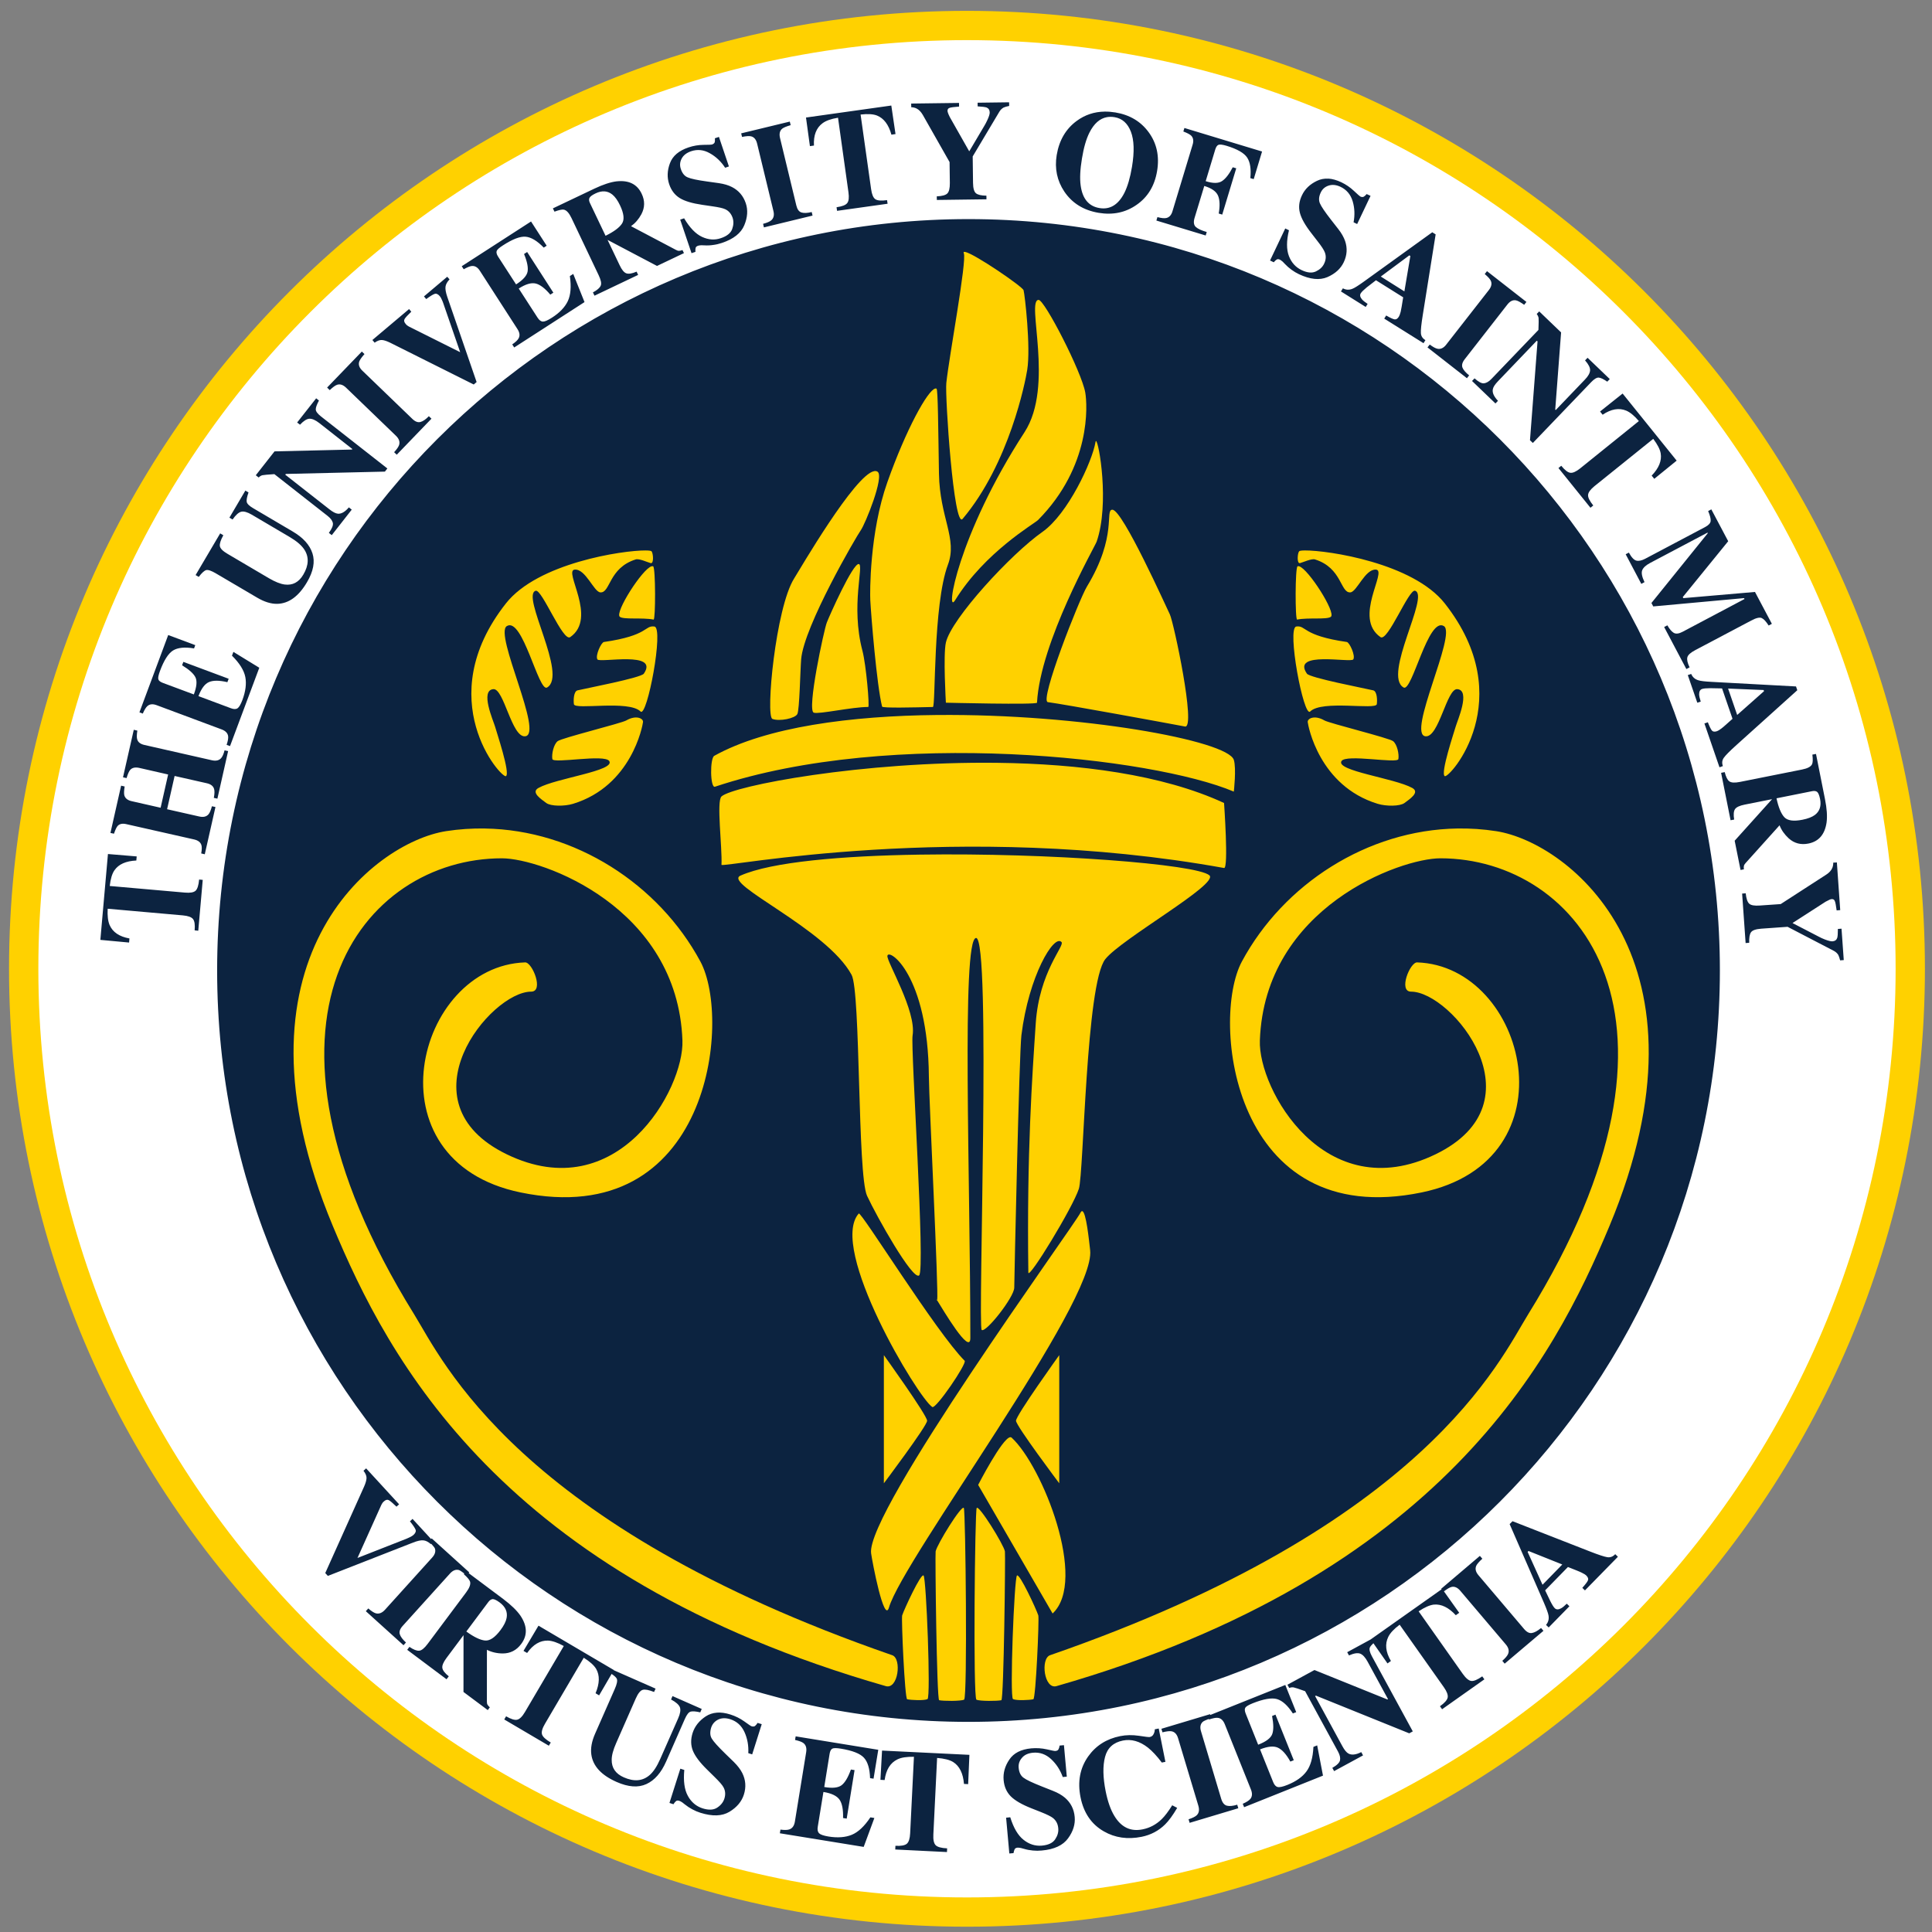
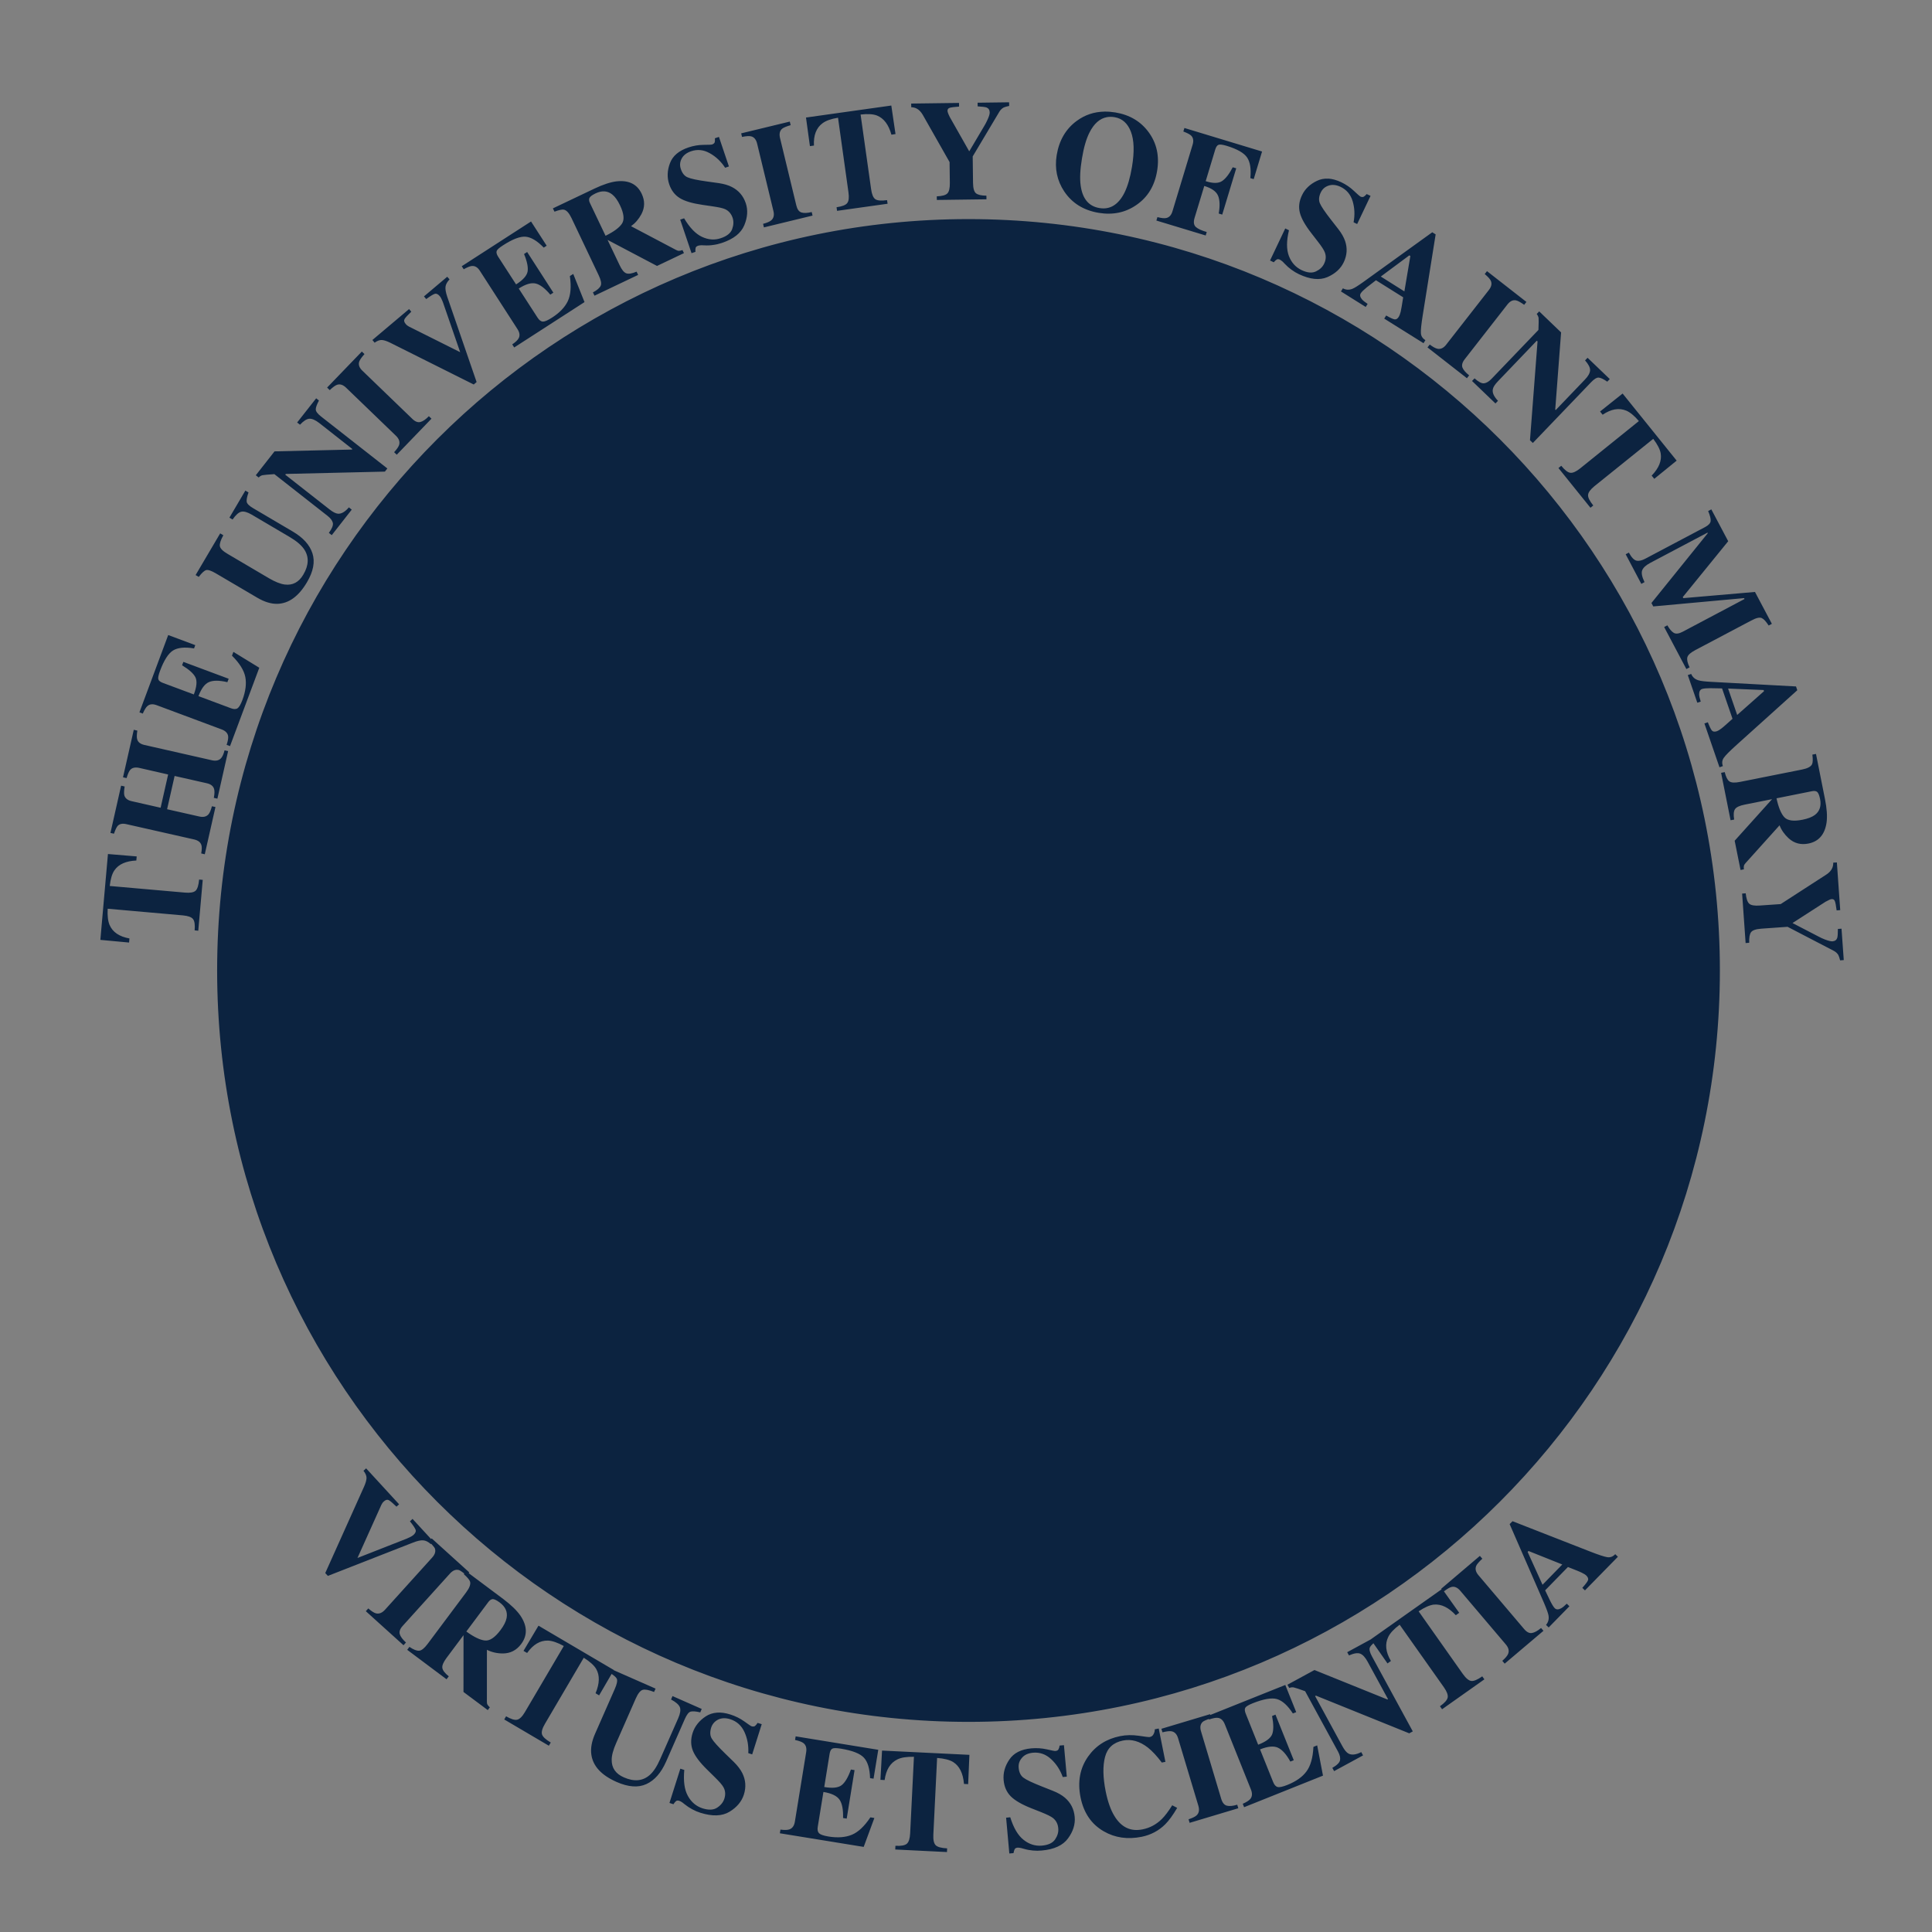
<svg xmlns="http://www.w3.org/2000/svg" width="247" height="247" viewBox="0 0 247 247">
  <rect x="0" y="0" width="247" height="247" fill="#808080" stroke="none" />
  <g transform="matrix(1.333 0 0 -1.333 -517.71 471.11)">
    <g>
-       <path d="m481.12 352.38c-50.74 0-91.873-41.132-91.873-91.873 0-50.738 41.132-91.875 91.873-91.875 50.743 0 91.877 41.137 91.877 91.875 0 50.74-41.135 91.873-91.877 91.873" fill="#ffd100" />
-       <path d="m481.12 171.44c-49.189 0-89.062 39.873-89.062 89.065 0 49.189 39.873 89.067 89.062 89.067 49.194 0 89.067-39.878 89.067-89.067 0-49.192-39.873-89.065-89.067-89.065" fill="#fff" />
      <path d="m485.16 343.61-3.019-0.04 0.004-0.35c0.443-0.024 0.731-0.064 0.86-0.11 0.191-0.081 0.293-0.242 0.297-0.483 0-0.156-0.075-0.402-0.229-0.728-0.098-0.213-0.194-0.396-0.287-0.546l-1.438-2.432h-0.019l-1.857 3.275c-0.091 0.189-0.153 0.325-0.174 0.397-0.026 0.069-0.039 0.138-0.044 0.201 0 0.141 0.066 0.24 0.202 0.283 0.132 0.048 0.435 0.088 0.907 0.122l-0.004 0.35-4.589-0.06 0.006-0.352c0.165-5e-3 0.328-0.036 0.491-0.113 0.242-0.115 0.444-0.326 0.617-0.623l2.568-4.523 0.026-2.016c5e-3 -0.503-0.077-0.833-0.242-0.996-0.165-0.165-0.5-0.255-1.012-0.277l0.006-0.346 4.761 0.063-0.006 0.347c-0.491 5e-3 -0.822 0.083-1.002 0.231-0.18 0.148-0.276 0.484-0.281 1.003l-0.032 2.53 2.565 4.302c0.11 0.175 0.245 0.304 0.41 0.393 0.132 0.057 0.302 0.105 0.524 0.148l-0.007 0.349zm-11.294-0.311-8.184-1.151 0.376-2.742 0.387 0.054c-0.053 0.981 0.223 1.698 0.826 2.143 0.326 0.244 0.819 0.418 1.482 0.526l1.002-7.157c0.069-0.498 0.032-0.842-0.122-1.031-0.146-0.192-0.493-0.321-1.02-0.396l0.048-0.346 4.847 0.681-0.053 0.346c-0.548-0.079-0.927-0.047-1.128 0.092-0.196 0.139-0.33 0.458-0.4 0.961l-1.009 7.156c0.685 0.079 1.203 0.048 1.572-0.095 0.653-0.261 1.119-0.871 1.384-1.835l0.393 0.057-0.403 2.738zm20.459-0.582c-0.997-0.014-1.888-0.31-2.678-0.892-1.041-0.764-1.683-1.855-1.92-3.277-0.211-1.285 0.032-2.455 0.731-3.501 0.756-1.118 1.854-1.797 3.297-2.039 1.36-0.225 2.568 0.025 3.624 0.76 1.082 0.744 1.741 1.831 1.978 3.258 0.235 1.422-0.036 2.664-0.816 3.722-0.759 1.032-1.82 1.661-3.185 1.888-0.356 0.058-0.699 0.085-1.031 0.081zm0.224-0.532c0.229 0.041 0.473 0.04 0.729-0.003 0.735-0.122 1.253-0.589 1.565-1.393 0.309-0.802 0.345-1.92 0.105-3.366-0.175-1.046-0.418-1.878-0.73-2.501-0.579-1.137-1.38-1.628-2.392-1.456-1.022 0.17-1.626 0.886-1.8 2.155-0.096 0.68-0.052 1.55 0.123 2.599 0.17 1.041 0.408 1.863 0.715 2.478 0.438 0.869 0.998 1.365 1.685 1.487zm-30.42-0.425-4.663-1.129 0.082-0.343c0.402 0.084 0.694 0.1 0.869 0.057 0.29-0.074 0.481-0.303 0.577-0.696l1.564-6.466c0.096-0.393 0.026-0.693-0.211-0.896-0.146-0.124-0.404-0.236-0.782-0.334l0.082-0.341 4.663 1.132-0.079 0.34c-0.419-0.101-0.745-0.115-0.984-0.041-0.242 0.074-0.401 0.301-0.492 0.672l-1.562 6.463c-0.096 0.397-0.031 0.693 0.196 0.892 0.132 0.11 0.412 0.23 0.822 0.347l-0.082 0.343zm37.846-0.615-0.101-0.337c0.383-0.146 0.642-0.281 0.757-0.403 0.201-0.208 0.246-0.5 0.126-0.88l-1.923-6.354c-0.11-0.381-0.311-0.596-0.596-0.661-0.187-0.041-0.467-0.013-0.85 0.088l-0.101-0.33 4.73-1.433 0.1 0.334c-0.491 0.139-0.837 0.298-1.043 0.478-0.201 0.18-0.246 0.475-0.122 0.882l0.929 3.056c0.704-0.213 1.141-0.521 1.318-0.926 0.172-0.407 0.197-0.981 0.067-1.718l0.337-0.103 1.343 4.44-0.335 0.1c-0.335-0.644-0.672-1.086-1.017-1.318-0.345-0.237-0.874-0.242-1.578-0.015l0.918 3.04c0.074 0.242 0.175 0.388 0.305 0.445 0.132 0.053 0.392 0.022 0.775-0.091 1.036-0.314 1.695-0.694 1.985-1.14 0.287-0.44 0.387-1.099 0.299-1.963l0.324-0.095 0.801 2.647-7.449 2.257zm-44.641-0.855-0.391-0.132c0.014-0.144 0.011-0.27-0.013-0.371-0.031-0.101-0.116-0.175-0.255-0.223-0.06-0.021-0.339-0.037-0.825-0.037-0.488-5e-3 -0.967-0.086-1.438-0.246-0.926-0.311-1.519-0.815-1.78-1.519-0.263-0.701-0.285-1.368-0.072-2.007 0.201-0.598 0.542-1.041 1.018-1.333 0.474-0.292 1.189-0.505 2.156-0.646l0.967-0.142c0.601-0.086 1.018-0.176 1.238-0.281 0.338-0.16 0.572-0.435 0.706-0.823 0.11-0.338 0.096-0.695-0.045-1.085-0.141-0.383-0.502-0.674-1.081-0.866-0.594-0.206-1.199-0.161-1.812 0.126-0.606 0.282-1.18 0.876-1.714 1.778l-0.376-0.126 1.087-3.217 0.375 0.125c-0.014 0.158-0.004 0.284 0.018 0.379 0.021 0.093 0.101 0.164 0.237 0.209 0.034 0.01 0.081 0.024 0.141 0.031 0.06 5e-3 0.12 0.015 0.18 0.015l0.284-0.01c0.292-0.017 0.58-0.005 0.86 0.041 0.282 0.036 0.548 0.102 0.812 0.19 1.123 0.373 1.84 0.941 2.153 1.698 0.314 0.754 0.365 1.459 0.142 2.115-0.237 0.699-0.678 1.217-1.32 1.547-0.345 0.18-0.762 0.302-1.263 0.376l-1.128 0.158c-0.938 0.129-1.551 0.261-1.853 0.393-0.304 0.12-0.528 0.392-0.662 0.801-0.12 0.345-0.094 0.677 0.076 1 0.172 0.326 0.474 0.555 0.902 0.706 0.613 0.206 1.213 0.144 1.797-0.189 0.589-0.326 1.084-0.795 1.472-1.393l0.362 0.125-0.955 2.832zm58.444-4.005c-0.39 0.023-0.754-0.047-1.09-0.209-0.675-0.323-1.157-0.785-1.44-1.39-0.273-0.572-0.338-1.127-0.199-1.668 0.136-0.539 0.505-1.194 1.103-1.963l0.596-0.771c0.378-0.479 0.608-0.837 0.694-1.066 0.136-0.349 0.115-0.708-0.064-1.081-0.146-0.318-0.41-0.567-0.781-0.744-0.369-0.18-0.828-0.142-1.381 0.122-0.567 0.27-0.973 0.718-1.217 1.345-0.242 0.63-0.242 1.458 0.004 2.476l-0.356 0.173-1.459-3.073 0.357-0.17c0.101 0.122 0.196 0.208 0.28 0.261 0.081 0.053 0.187 0.049 0.313-0.013 0.034-0.017 0.079-0.044 0.122-0.078 0.048-0.034 0.096-0.074 0.144-0.113l0.196-0.204c0.201-0.215 0.415-0.402 0.647-0.57 0.23-0.165 0.467-0.311 0.713-0.426 1.075-0.505 1.982-0.599 2.733-0.278 0.749 0.328 1.271 0.805 1.567 1.43 0.316 0.67 0.36 1.345 0.127 2.032-0.127 0.361-0.341 0.748-0.652 1.143l-0.699 0.895c-0.582 0.747-0.938 1.273-1.065 1.575-0.129 0.299-0.106 0.646 0.081 1.039 0.153 0.328 0.408 0.548 0.753 0.661 0.347 0.115 0.73 0.077 1.137-0.114 0.586-0.278 0.974-0.737 1.17-1.386 0.191-0.644 0.22-1.319 0.088-2.02l0.343-0.166 1.285 2.703-0.374 0.171c-0.091-0.11-0.181-0.195-0.274-0.25h-0.001c-0.086-0.05-0.198-0.05-0.334 0.015-0.055 0.029-0.266 0.212-0.618 0.545-0.354 0.333-0.756 0.608-1.204 0.823-0.442 0.208-0.857 0.325-1.247 0.349zm-68.251-0.255c-0.591-0.072-1.306-0.305-2.131-0.697l-3.99-1.898 0.154-0.315c0.443 0.165 0.745 0.229 0.91 0.19 0.251-0.057 0.493-0.323 0.721-0.801l2.606-5.484c0.218-0.46 0.29-0.794 0.196-1.002-0.089-0.211-0.335-0.428-0.747-0.646l0.151-0.316 4.186 1.994-0.148 0.313c-0.445-0.191-0.77-0.241-0.99-0.16-0.218 0.079-0.434 0.34-0.637 0.778l-1.156 2.424h0.004l4.737-2.495 2.583 1.229-0.139 0.296c-0.12-0.043-0.222-0.07-0.311-0.075-0.091-0.01-0.197 0.022-0.309 0.086l-4.315 2.276c0.407 0.292 0.739 0.676 0.995 1.154 0.335 0.639 0.345 1.293 0.022 1.963-0.433 0.912-1.23 1.31-2.391 1.185zm-1.162-0.964c0.266-0.019 0.512-0.12 0.738-0.3 0.268-0.213 0.517-0.563 0.744-1.042 0.373-0.783 0.435-1.366 0.19-1.745-0.249-0.383-0.772-0.774-1.579-1.173l-1.502 3.152c-0.091 0.191-0.104 0.352-0.04 0.483 0.065 0.132 0.263 0.278 0.589 0.434 0.306 0.146 0.592 0.209 0.858 0.19zm34.903-2.659c-39.799 0-72.063-32.262-72.063-72.063 0-39.801 32.264-72.066 72.063-72.066 39.804 0 72.064 32.265 72.064 72.066 0 39.801-32.261 72.063-72.064 72.063zm-41.959-0.23-6.644-4.29 0.189-0.291c0.349 0.194 0.606 0.299 0.781 0.313 0.297 0.026 0.556-0.124 0.769-0.461l3.603-5.587c0.215-0.333 0.257-0.627 0.116-0.883-0.086-0.17-0.292-0.366-0.615-0.589l0.189-0.294 6.743 4.352-1.081 2.7-0.324-0.204c0.148-1.022 0.079-1.822-0.201-2.411-0.282-0.584-0.788-1.115-1.528-1.586-0.393-0.251-0.675-0.374-0.857-0.369-0.184 7e-3 -0.357 0.133-0.513 0.379l-1.805 2.791c0.661 0.424 1.2 0.583 1.629 0.48 0.428-0.105 0.891-0.462 1.399-1.065l0.293 0.188-2.514 3.901-0.297-0.193c0.302-0.732 0.41-1.295 0.338-1.692-0.077-0.395-0.442-0.803-1.103-1.222l-1.727 2.669c-0.139 0.218-0.181 0.398-0.133 0.535 0.048 0.136 0.249 0.313 0.601 0.538 0.926 0.603 1.655 0.878 2.181 0.831 0.529-0.048 1.103-0.397 1.733-1.046l0.28 0.182-1.502 2.328zm86.439-1.033-6.574-4.74c-0.524-0.376-0.88-0.602-1.085-0.681-0.318-0.129-0.621-0.113-0.913 0.045l-0.186-0.299 2.372-1.487 0.186 0.291c-0.261 0.17-0.447 0.321-0.552 0.448-0.172 0.211-0.214 0.402-0.108 0.57 0.086 0.134 0.274 0.322 0.561 0.557 0.141 0.11 0.437 0.34 0.899 0.694l2.609-1.635-0.144-0.891c-0.036-0.196-0.067-0.363-0.095-0.492-0.058-0.223-0.115-0.381-0.173-0.472-0.124-0.201-0.26-0.287-0.413-0.261-0.146 0.021-0.416 0.146-0.804 0.371l-0.188-0.299 3.768-2.358 0.182 0.293c-0.27 0.16-0.414 0.382-0.434 0.669-0.021 0.292 0.041 0.868 0.18 1.737l1.235 7.737-0.322 0.201zm-2.203-2.216 0.101-0.06-0.573-3.394-2.262 1.424 2.733 2.03zm7.452-1.512-0.218-0.278c0.314-0.266 0.51-0.481 0.584-0.649 0.122-0.268 0.062-0.564-0.189-0.885l-4.091-5.238c-0.247-0.323-0.53-0.454-0.834-0.394-0.189 0.036-0.435 0.172-0.744 0.404l-0.215-0.275 3.782-2.955 0.212 0.275c-0.335 0.268-0.551 0.515-0.642 0.747-0.086 0.237-0.014 0.506 0.223 0.807l4.088 5.241c0.254 0.323 0.525 0.456 0.822 0.398 0.177-0.034 0.44-0.18 0.787-0.426l0.215 0.275-3.781 2.952zm-99.724-0.539-2.231-1.884 0.215-0.256c0.385 0.282 0.656 0.448 0.812 0.498 0.163 0.05 0.324-0.024 0.494-0.223 0.072-0.084 0.142-0.205 0.211-0.375 0.048-0.101 0.086-0.206 0.122-0.309l1.619-4.685h-0.001l-4.916 2.458c-0.069 0.036-0.126 0.074-0.174 0.113-0.048 0.041-0.096 0.085-0.139 0.142-0.148 0.17-0.184 0.32-0.105 0.461 0.077 0.136 0.287 0.368 0.646 0.71l-0.212 0.252-3.519-2.968 0.215-0.256c0.263 0.187 0.493 0.268 0.702 0.256 0.211-0.014 0.471-0.107 0.794-0.262l8.01-4.006 0.274 0.237-2.818 8.184c-0.134 0.405-0.192 0.717-0.166 0.949 0.029 0.232 0.154 0.465 0.388 0.712l-0.218 0.25zm104.73-3.322-0.239-0.249c0.103-0.134 0.166-0.266 0.18-0.393 0.014-0.129 0.01-0.507-0.015-1.137l-4.498-4.689c-0.244-0.259-0.483-0.398-0.715-0.429-0.232-0.026-0.537 0.132-0.913 0.475l-0.242-0.252 2.246-2.156 0.242 0.253c-0.393 0.412-0.561 0.781-0.494 1.109 0.034 0.211 0.202 0.461 0.494 0.768l3.722 3.888 0.072-0.064-0.725-9.482 0.275-0.262 5.6 5.84c0.287 0.299 0.53 0.443 0.716 0.431 0.187-0.012 0.463-0.145 0.822-0.391l0.239 0.249-2.128 2.042-0.242-0.25c0.338-0.381 0.498-0.7 0.483-0.961-0.017-0.259-0.181-0.559-0.504-0.889l-2.792-2.914-0.047 0.045 0.562 7.403-2.101 2.016zm-112.92-3.851-3.33-3.454 0.252-0.246c0.297 0.285 0.534 0.455 0.706 0.513 0.28 0.093 0.567 0.002 0.857-0.275l4.787-4.616c0.294-0.285 0.395-0.576 0.306-0.873-0.057-0.182-0.217-0.414-0.48-0.702l0.25-0.242 3.33 3.456-0.25 0.24c-0.297-0.309-0.565-0.493-0.812-0.558-0.242-0.065-0.503 0.036-0.776 0.302l-4.784 4.614c-0.297 0.282-0.398 0.57-0.312 0.86 0.053 0.168 0.223 0.418 0.508 0.737l-0.252 0.245zm120.92-4.027-2.164-1.724 0.246-0.308c0.816 0.548 1.57 0.679 2.262 0.394 0.376-0.16 0.78-0.492 1.216-1.002l-5.629-4.537c-0.393-0.314-0.708-0.457-0.948-0.423-0.244 0.031-0.531 0.258-0.869 0.672l-0.268-0.218 3.069-3.809 0.27 0.218c-0.352 0.436-0.52 0.773-0.498 1.015 0.019 0.242 0.223 0.522 0.615 0.841l5.635 4.535c0.412-0.546 0.65-1.01 0.715-1.397 0.115-0.699-0.172-1.407-0.866-2.13l0.249-0.308 2.147 1.746-5.183 6.434zm-125.3-0.458-1.825-2.32 0.274-0.212c0.347 0.371 0.651 0.562 0.907 0.574 0.261 0.01 0.577-0.132 0.943-0.415l3.171-2.492-0.041-0.05-7.422-0.174-1.797-2.291 0.275-0.215c0.122 0.122 0.241 0.193 0.371 0.22 0.127 0.026 0.501 0.062 1.135 0.103l5.112-4.011c0.278-0.218 0.443-0.441 0.498-0.668 0.045-0.232-0.082-0.548-0.384-0.955l0.278-0.218 1.917 2.446-0.275 0.218c-0.369-0.433-0.721-0.635-1.053-0.606-0.211 0.017-0.481 0.158-0.812 0.419l-4.236 3.321 0.057 0.073 9.499 0.223 0.236 0.302-6.365 4.989c-0.33 0.259-0.496 0.481-0.501 0.672-5e-3 0.187 0.101 0.471 0.305 0.854l-0.268 0.214zm-6.791-8.849-1.529-2.597 0.302-0.179c0.299 0.436 0.579 0.682 0.828 0.747 0.251 0.06 0.594-0.036 1.015-0.283l3.617-2.131c0.668-0.393 1.135-0.79 1.4-1.182 0.484-0.716 0.461-1.531-0.075-2.436-0.431-0.732-1.024-1.048-1.787-0.948-0.409 0.053-0.917 0.253-1.518 0.605l-3.964 2.336c-0.457 0.266-0.695 0.512-0.735 0.74-0.036 0.232 0.074 0.574 0.333 1.043l-0.302 0.18-2.357-3.998 0.302-0.177c0.287 0.383 0.529 0.601 0.71 0.653 0.184 0.048 0.498-0.057 0.943-0.321l3.957-2.326c0.685-0.402 1.318-0.598 1.907-0.589 1.108 0.022 2.061 0.713 2.861 2.07 0.615 1.041 0.787 1.964 0.526 2.773-0.259 0.807-0.893 1.507-1.895 2.096l-3.787 2.231c-0.378 0.22-0.588 0.427-0.624 0.611-0.029 0.182 0.026 0.487 0.174 0.904l-0.302 0.177zm140.6-1.802-0.305-0.163c0.177-0.419 0.262-0.735 0.24-0.951-0.021-0.213-0.196-0.404-0.524-0.579l-5.767-3.05c-0.318-0.165-0.595-0.229-0.828-0.174-0.237 0.055-0.476 0.313-0.725 0.771l-0.306-0.161 1.5-2.84 0.306 0.167c-0.249 0.522-0.323 0.904-0.215 1.156 0.105 0.247 0.365 0.479 0.772 0.694l5.486 2.899 0.026-0.053-5.405-6.697 0.174-0.328 8.709 0.797 0.045-0.085-5.928-3.139c-0.369-0.196-0.657-0.23-0.863-0.105-0.206 0.124-0.406 0.365-0.609 0.719l-0.308-0.163 2.131-4.031 0.309 0.163c-0.201 0.421-0.274 0.739-0.214 0.964 0.055 0.225 0.309 0.452 0.754 0.687l5.372 2.839c0.464 0.251 0.801 0.328 0.998 0.242 0.201-0.089 0.421-0.327 0.672-0.719l0.309 0.163-1.619 3.056-6.869-0.593-0.056 0.101 4.356 5.357-1.62 3.059zm-148-12.053-2.76-7.414 0.322-0.12c0.16 0.366 0.309 0.606 0.438 0.716 0.22 0.201 0.52 0.23 0.891 0.091l6.236-2.325c0.364-0.136 0.574-0.351 0.62-0.639 0.029-0.187-0.018-0.465-0.145-0.841l0.327-0.122 2.807 7.516-2.483 1.522-0.136-0.363c0.73-0.723 1.152-1.408 1.279-2.045 0.122-0.641 0.03-1.369-0.274-2.193-0.163-0.433-0.32-0.701-0.466-0.804-0.153-0.105-0.365-0.105-0.64-0.001l-3.114 1.163c0.275 0.728 0.611 1.183 1.018 1.351 0.405 0.172 0.988 0.166 1.756-0.013l0.123 0.327-4.345 1.62-0.123-0.328c0.675-0.409 1.104-0.794 1.283-1.156 0.172-0.361 0.122-0.907-0.155-1.639l-2.979 1.11c-0.242 0.093-0.387 0.205-0.425 0.341-0.045 0.139 0.011 0.407 0.157 0.8 0.383 1.032 0.804 1.688 1.254 1.966 0.452 0.275 1.122 0.347 2.013 0.196l0.117 0.315-2.594 0.968zm146.07-3.731-0.328-0.111 0.913-2.65 0.328 0.11c-0.096 0.299-0.149 0.533-0.154 0.691 0 0.28 0.093 0.452 0.28 0.517 0.151 0.05 0.414 0.076 0.785 0.076 0.177 0 0.554-0.009 1.135-0.021l1.003-2.914-0.674-0.601c-0.148-0.132-0.275-0.242-0.385-0.324-0.182-0.141-0.326-0.227-0.426-0.261-0.225-0.077-0.387-0.059-0.488 0.056-0.101 0.115-0.23 0.38-0.393 0.797l-0.33-0.113 1.446-4.206 0.327 0.116c-0.108 0.294-0.081 0.558 0.089 0.797 0.165 0.237 0.575 0.651 1.226 1.235l5.821 5.243-0.123 0.363-8.093 0.439c-0.644 0.034-1.068 0.082-1.276 0.154-0.326 0.096-0.552 0.301-0.684 0.605zm3.538-1.402 3.407-0.141 0.038-0.111-2.574-2.281-0.872 2.533zm-152.91-3.954-1.033-4.557 0.343-0.076c0.117 0.397 0.233 0.663 0.35 0.79 0.187 0.208 0.473 0.27 0.858 0.189l2.777-0.634-0.721-3.189-2.777 0.63c-0.388 0.086-0.619 0.273-0.703 0.558-0.045 0.168-0.034 0.452 0.031 0.85l-0.34 0.079-1.024-4.534 0.34-0.072c0.132 0.388 0.249 0.635 0.359 0.754 0.182 0.191 0.462 0.248 0.835 0.16l6.488-1.465c0.388-0.089 0.625-0.27 0.706-0.555 0.05-0.163 0.045-0.427-0.022-0.788l0.343-0.079 1.024 4.532-0.34 0.073c-0.096-0.366-0.202-0.618-0.316-0.759-0.201-0.242-0.501-0.314-0.898-0.223l-3.085 0.697 0.721 3.19 3.091-0.699c0.383-0.086 0.614-0.27 0.696-0.548 0.055-0.184 0.048-0.47-0.026-0.853l0.343-0.076 1.027 4.557-0.34 0.075c-0.091-0.354-0.2-0.596-0.319-0.732-0.196-0.232-0.492-0.307-0.885-0.221l-6.486 1.471c-0.378 0.086-0.61 0.263-0.687 0.533-0.055 0.16-0.051 0.445 0.012 0.842l-0.34 0.079zm161.34-2.317-0.347-0.064c0.058-0.472 0.046-0.78-0.038-0.936-0.113-0.223-0.431-0.392-0.951-0.495l-5.955-1.188c-0.5-0.101-0.843-0.08-1.025 0.059-0.184 0.134-0.325 0.425-0.439 0.882l-0.346-0.069 0.908-4.548 0.344 0.064c-0.079 0.476-0.048 0.812 0.084 1.003 0.129 0.189 0.436 0.333 0.913 0.429l2.632 0.524v-0.006l-3.58-3.978 0.564-2.807 0.321 0.064c-0.019 0.122-0.019 0.229 0 0.318 0.012 0.091 0.072 0.183 0.158 0.278l3.262 3.626c0.182-0.467 0.475-0.88 0.877-1.251 0.534-0.481 1.165-0.646 1.897-0.498 0.989 0.199 1.568 0.873 1.736 2.024 0.079 0.596 0.026 1.338-0.154 2.238l-0.861 4.33zm-0.088-3.558c0.08-0.013 0.148-0.042 0.205-0.088 0.11-0.096 0.201-0.323 0.275-0.68 0.129-0.665-0.036-1.173-0.498-1.525-0.275-0.203-0.671-0.356-1.191-0.459-0.852-0.172-1.431-0.089-1.74 0.242-0.309 0.333-0.563 0.937-0.75 1.813l3.425 0.686c0.102 0.02 0.194 0.023 0.274 0.01zm-163.73-6.043-0.728-8.232 2.755-0.256 0.035 0.393c-0.974 0.175-1.603 0.601-1.904 1.288-0.158 0.373-0.219 0.894-0.183 1.562l7.203-0.637c0.503-0.045 0.826-0.162 0.977-0.349 0.156-0.191 0.205-0.553 0.16-1.087l0.347-0.037 0.429 4.878-0.346 0.032c-0.053-0.558-0.167-0.918-0.344-1.078-0.182-0.16-0.524-0.22-1.027-0.174l-7.203 0.634c0.077 0.68 0.228 1.185 0.453 1.506 0.4 0.579 1.099 0.891 2.098 0.936l0.035 0.393-2.757 0.23zm165.82-0.804-0.35-0.021c0.01-0.165-0.024-0.331-0.084-0.498-0.103-0.247-0.299-0.467-0.589-0.653l-4.365-2.823-2.011-0.139c-0.5-0.036-0.838 0.022-1.008 0.177-0.175 0.158-0.282 0.491-0.337 0.996l-0.343-0.026 0.335-4.746 0.344 0.028c-0.017 0.488 0.038 0.821 0.174 1.008 0.136 0.194 0.465 0.302 0.989 0.343l2.518 0.179 4.446-2.312c0.182-0.101 0.323-0.23 0.419-0.388 0.06-0.124 0.122-0.299 0.174-0.517l0.349 0.026-0.215 3.012-0.349-0.026c0-0.44-0.019-0.73-0.064-0.861-0.065-0.196-0.218-0.308-0.457-0.327-0.158-7e-3 -0.405 0.055-0.743 0.185-0.223 0.086-0.407 0.175-0.562 0.259l-2.508 1.299-0.006 0.019 3.163 2.039c0.187 0.101 0.316 0.165 0.388 0.196 0.072 0.031 0.136 0.048 0.201 0.053 0.141 7e-3 0.241-0.05 0.292-0.182 0.058-0.127 0.115-0.428 0.177-0.902l0.343 0.029-0.321 4.573zm-141.06-58.116-0.25-0.23c0.201-0.256 0.296-0.489 0.291-0.705-0.01-0.206-0.089-0.484-0.237-0.819l-3.722-8.287 0.252-0.272 8.181 3.202c0.407 0.158 0.725 0.229 0.955 0.209 0.237-0.012 0.478-0.135 0.737-0.36l0.037 0.034c0.137-0.16 0.307-0.337 0.35-0.445 0.101-0.282 0.015-0.579-0.258-0.88l-4.526-5.008c-0.278-0.306-0.57-0.418-0.876-0.341-0.182 0.055-0.426 0.205-0.725 0.469l-0.237-0.264 3.617-3.267 0.234 0.264c-0.321 0.292-0.519 0.557-0.593 0.798-0.074 0.247 0.022 0.513 0.283 0.8l4.523 5.008c0.28 0.311 0.568 0.422 0.86 0.346 0.122-0.034 0.329-0.196 0.521-0.335l-0.047-0.062c0.359-0.318 0.56-0.564 0.604-0.73 0.065-0.251-0.061-0.595-0.384-1.025l-3.691-4.938c-0.311-0.414-0.578-0.631-0.81-0.65-0.232-0.019-0.542 0.101-0.935 0.369l-0.212-0.283 3.772-2.824 0.215 0.281c-0.385 0.311-0.591 0.582-0.62 0.819-0.026 0.23 0.105 0.543 0.397 0.936l1.633 2.188 0.004-0.006-0.004-5.436 2.331-1.74 0.196 0.267c-0.096 0.081-0.165 0.165-0.215 0.242-0.05 0.081-0.072 0.186-0.067 0.318l0.003 4.956c0.455-0.227 0.959-0.348 1.515-0.35 0.728 0 1.319 0.299 1.771 0.907 0.615 0.819 0.591 1.723-0.064 2.707-0.347 0.503-0.89 1.029-1.632 1.589v0.001l-3.341 2.499 0.063 0.069-3.609 3.265-0.059-0.063-1.778 1.932-0.249-0.233c0.302-0.373 0.478-0.646 0.541-0.801 0.058-0.16-0.012-0.333-0.208-0.51-0.081-0.069-0.201-0.148-0.374-0.227-0.101-0.053-0.204-0.098-0.309-0.139l-4.682-1.837 2.288 5.09c0.034 0.069 0.07 0.131 0.104 0.182 0.041 0.05 0.083 0.101 0.141 0.151 0.165 0.151 0.318 0.197 0.461 0.127 0.139-0.072 0.39-0.283 0.747-0.63l0.252 0.227-3.163 3.445zm109.95-5.068-0.275-0.275 3.292-7.551c0.256-0.598 0.404-1.003 0.438-1.219 0.058-0.342-0.021-0.641-0.239-0.899l0.253-0.245 1.989 2.032-0.253 0.249c-0.227-0.227-0.41-0.376-0.561-0.453-0.251-0.132-0.447-0.124-0.59 0.018-0.115 0.113-0.256 0.339-0.426 0.677-0.081 0.158-0.247 0.506-0.498 1.037l2.186 2.238 0.85-0.338c0.187-0.077 0.344-0.141 0.469-0.204 0.211-0.103 0.357-0.191 0.434-0.265 0.17-0.17 0.227-0.328 0.17-0.467-0.055-0.146-0.239-0.383-0.543-0.725l0.252-0.245 3.16 3.226-0.255 0.249c-0.22-0.237-0.472-0.333-0.759-0.29-0.292 0.045-0.856 0.232-1.682 0.555l-7.409 2.896zm1.535-2.855 3.24-1.295-1.895-1.944-1.43 3.152 0.085 0.086zm-4.663-0.469-3.713-3.155 0.042-0.05-6.798-4.805 0.001-0.001-2.257-1.228 0.17-0.309c0.472 0.208 0.83 0.266 1.077 0.17 0.247-0.096 0.479-0.349 0.706-0.763l1.96-3.598-0.062-0.032-6.992 2.823-2.593-1.411 0.173-0.308c0.16 0.06 0.304 0.076 0.431 0.05 0.132-0.024 0.493-0.142 1.094-0.362l3.157-5.796c0.172-0.314 0.233-0.589 0.192-0.819-0.045-0.235-0.29-0.482-0.74-0.738l0.17-0.313 2.776 1.509-0.171 0.315c-0.515-0.259-0.924-0.301-1.223-0.141-0.191 0.101-0.388 0.338-0.592 0.716l-2.612 4.799 0.082 0.042 8.947-3.614 0.34 0.186-3.926 7.213c-0.201 0.377-0.265 0.65-0.196 0.825 0.049 0.116 0.178 0.261 0.344 0.417l1.352-1.937 0.328 0.234c-0.507 0.862-0.589 1.632-0.252 2.314 0.182 0.371 0.544 0.759 1.09 1.166l4.239-5.996c0.292-0.414 0.413-0.743 0.368-0.984-0.05-0.247-0.296-0.525-0.741-0.841l0.204-0.287 4.056 2.868-0.205 0.287c-0.462-0.328-0.813-0.472-1.058-0.441-0.242 0.036-0.513 0.261-0.81 0.68l-4.233 5.998c0.577 0.385 1.064 0.599 1.459 0.645 0.718 0.065 1.416-0.274 2.105-1.018l0.328 0.23-1.466 2.058c0.31 0.233 0.556 0.383 0.729 0.422 0.292 0.069 0.575-0.056 0.841-0.369l4.367-5.146c0.266-0.316 0.339-0.619 0.217-0.911-0.074-0.18-0.261-0.398-0.555-0.659l0.227-0.272 3.718 3.149-0.227 0.271c-0.335-0.278-0.625-0.438-0.876-0.479-0.251-0.045-0.503 0.087-0.754 0.384l-4.368 5.149c-0.27 0.314-0.343 0.612-0.226 0.899 0.069 0.163 0.266 0.397 0.589 0.691l-0.231 0.271zm-94.676-4.147c0.151 2e-3 0.374-0.106 0.675-0.328 0.548-0.412 0.766-0.909 0.653-1.488-0.065-0.34-0.261-0.725-0.584-1.156-0.529-0.706-1.022-1.04-1.48-0.999-0.464 0.043-1.062 0.33-1.797 0.864l2.118 2.839c0.132 0.17 0.269 0.258 0.415 0.268zm4.387-2.547-1.437-2.418 0.346-0.201c0.579 0.816 1.247 1.21 2.005 1.188 0.414-0.019 0.917-0.19 1.513-0.52l-3.721-6.324c-0.259-0.443-0.51-0.689-0.751-0.744-0.239-0.055-0.59 0.054-1.062 0.327l-0.177-0.303 4.277-2.518 0.185 0.306c-0.488 0.287-0.769 0.548-0.841 0.785-0.069 0.235 0.027 0.575 0.286 1.015l3.719 6.331c0.594-0.373 0.987-0.726 1.192-1.075 0.354-0.618 0.332-1.396-0.06-2.329l0.341-0.204 1.198 2.057c0.259-0.177 0.447-0.339 0.504-0.475 0.069-0.182 0.006-0.509-0.209-0.99l-1.879-4.269c-0.323-0.735-0.443-1.397-0.362-1.991 0.153-1.115 0.965-1.992 2.43-2.638 1.12-0.493 2.072-0.562 2.852-0.201 0.785 0.359 1.415 1.077 1.894 2.164l1.793 4.078c0.182 0.412 0.362 0.644 0.543 0.702 0.18 0.057 0.493 0.036 0.936-0.067l0.141 0.327-2.802 1.235-0.139-0.328c0.469-0.249 0.751-0.503 0.847-0.747 0.091-0.249 0.037-0.599-0.164-1.056l-1.72-3.898c-0.316-0.72-0.657-1.238-1.021-1.551-0.67-0.577-1.489-0.649-2.473-0.215-0.787 0.345-1.175 0.907-1.163 1.688 0 0.424 0.145 0.954 0.432 1.605l1.879 4.274c0.215 0.484 0.439 0.762 0.664 0.825 0.227 0.065 0.588-0.005 1.088-0.204l0.146 0.322-4.009 1.765 0.009 0.016-7.231 4.257zm71.628-5.686-7.195-2.878-0.022 0.075-4.667-1.4 0.101-0.34c0.407 0.103 0.699 0.134 0.876 0.098 0.297-0.055 0.507-0.278 0.624-0.671l1.941-6.463c0.117-0.397 0.068-0.708-0.164-0.926-0.141-0.129-0.398-0.256-0.773-0.378l0.101-0.341 4.667 1.399-0.101 0.34c-0.419-0.127-0.749-0.156-0.993-0.094-0.249 0.065-0.429 0.283-0.543 0.656l-1.934 6.467c-0.124 0.397-0.069 0.701 0.151 0.91 0.095 0.091 0.347 0.189 0.587 0.287l0.022-0.054c0.383 0.129 0.661 0.183 0.841 0.161 0.294-0.031 0.523-0.233 0.674-0.611l2.509-6.264c0.148-0.371 0.131-0.673-0.056-0.902-0.12-0.148-0.363-0.307-0.73-0.467l0.132-0.328 7.564 3.028-0.557 2.902-0.36-0.146c-0.05-1.044-0.275-1.828-0.668-2.353-0.393-0.534-1.004-0.963-1.83-1.294-0.44-0.175-0.747-0.244-0.929-0.201-0.182 0.043-0.325 0.201-0.435 0.476l-1.257 3.132c0.737 0.294 1.309 0.349 1.714 0.163 0.407-0.189 0.805-0.63 1.192-1.332l0.328 0.132-1.755 4.371-0.325-0.132c0.151-0.785 0.156-1.369 0.007-1.755-0.153-0.378-0.597-0.71-1.342-0.998l-1.198 2.991c-0.096 0.242-0.108 0.434-0.037 0.554 0.077 0.127 0.312 0.267 0.709 0.428 1.039 0.414 1.819 0.551 2.333 0.403 0.519-0.153 1.026-0.612 1.522-1.378l0.321 0.126-1.047 2.607zm-54.516-2.657c-0.395-0.029-0.753-0.149-1.072-0.357-0.63-0.419-1.054-0.949-1.26-1.598-0.191-0.613-0.181-1.177 0.032-1.706 0.215-0.524 0.672-1.13 1.378-1.819l0.71-0.699c0.44-0.431 0.726-0.755 0.841-0.973 0.187-0.335 0.211-0.701 0.086-1.099-0.11-0.342-0.338-0.629-0.687-0.858-0.345-0.232-0.814-0.254-1.408-0.067-0.606 0.196-1.079 0.594-1.405 1.192-0.333 0.601-0.441 1.431-0.343 2.489l-0.378 0.122-1.044-3.286 0.381-0.125c0.089 0.136 0.166 0.238 0.245 0.297 0.074 0.067 0.181 0.076 0.318 0.031 0.038-0.01 0.084-0.031 0.136-0.06 0.05-0.026 0.103-0.057 0.155-0.095l0.229-0.18c0.23-0.184 0.47-0.344 0.727-0.48 0.254-0.139 0.511-0.247 0.779-0.331 1.147-0.361 2.074-0.333 2.788 0.098 0.706 0.428 1.168 0.98 1.381 1.652 0.225 0.716 0.174 1.4-0.154 2.058-0.175 0.349-0.444 0.701-0.81 1.065l-0.825 0.801c-0.689 0.673-1.118 1.147-1.288 1.434-0.175 0.285-0.191 0.638-0.062 1.059 0.115 0.347 0.337 0.605 0.669 0.771 0.33 0.16 0.718 0.174 1.159 0.035 0.625-0.199 1.078-0.606 1.365-1.23 0.285-0.625 0.406-1.302 0.368-2.024l0.372-0.12 0.916 2.899-0.397 0.122c-0.081-0.127-0.158-0.224-0.242-0.291-0.081-0.065-0.196-0.074-0.34-0.031-0.065 0.022-0.297 0.174-0.699 0.469-0.402 0.285-0.845 0.505-1.324 0.656-0.472 0.151-0.904 0.211-1.299 0.182zm42.375-1.52-0.379-0.078c5e-3 -0.156-0.035-0.305-0.114-0.458-0.072-0.156-0.201-0.249-0.374-0.283-0.067-0.014-0.414 0.023-1.039 0.122-0.625 0.091-1.223 0.081-1.793-0.034-1.314-0.263-2.341-0.919-3.076-1.96-0.78-1.113-1.022-2.413-0.725-3.902 0.302-1.501 1.044-2.59 2.231-3.269 1.072-0.62 2.286-0.795 3.631-0.524 0.878 0.18 1.633 0.575 2.257 1.195 0.352 0.349 0.737 0.873 1.151 1.579l-0.476 0.249c-0.369-0.594-0.706-1.033-1.008-1.33-0.527-0.515-1.14-0.843-1.841-0.981-1.147-0.232-2.049 0.205-2.707 1.304-0.354 0.584-0.63 1.37-0.826 2.347-0.266 1.331-0.287 2.429-0.062 3.293 0.227 0.869 0.799 1.39 1.715 1.575 0.807 0.163 1.604-0.06 2.394-0.672 0.419-0.333 0.867-0.811 1.336-1.438l0.346 0.069-0.642 3.199zm-34.821-0.751-0.059-0.347c0.393-0.086 0.659-0.187 0.8-0.297 0.239-0.182 0.331-0.471 0.267-0.873l-1.083-6.662c-0.065-0.393-0.236-0.639-0.514-0.74-0.184-0.072-0.473-0.079-0.87-0.026l-0.057-0.352 8.04-1.307 1.024 2.772-0.382 0.064c-0.579-0.869-1.178-1.427-1.789-1.676-0.613-0.249-1.356-0.306-2.232-0.163-0.467 0.077-0.764 0.181-0.898 0.308-0.132 0.132-0.178 0.339-0.127 0.631l0.542 3.334c0.785-0.127 1.298-0.378 1.551-0.747 0.249-0.371 0.356-0.955 0.333-1.752l0.349-0.057 0.754 4.651-0.35 0.056c-0.273-0.759-0.573-1.259-0.896-1.506-0.328-0.247-0.881-0.306-1.661-0.17l0.514 3.186c0.043 0.261 0.129 0.423 0.256 0.492 0.127 0.069 0.402 0.069 0.826 0 1.103-0.18 1.837-0.467 2.206-0.864 0.366-0.393 0.562-1.048 0.593-1.964l0.333-0.051 0.453 2.77-7.922 1.29zm25.73-0.847-0.415-0.038c-0.021-0.148-0.055-0.266-0.11-0.362-0.045-0.093-0.146-0.144-0.302-0.158-0.065-7e-3 -0.338 0.046-0.822 0.158-0.484 0.108-0.974 0.138-1.477 0.095-0.991-0.091-1.692-0.449-2.114-1.081-0.428-0.632-0.605-1.288-0.545-1.963 0.055-0.637 0.287-1.155 0.684-1.557 0.4-0.402 1.06-0.785 1.979-1.148l0.927-0.366c0.57-0.227 0.957-0.419 1.148-0.57 0.297-0.242 0.469-0.569 0.502-0.983 0.036-0.357-0.064-0.709-0.296-1.056-0.23-0.349-0.659-0.55-1.274-0.605-0.637-0.055-1.223 0.127-1.756 0.555-0.539 0.421-0.963 1.146-1.279 2.164l-0.397-0.041 0.309-3.432 0.4 0.034c0.029 0.158 0.064 0.278 0.11 0.374 0.045 0.086 0.141 0.139 0.283 0.151 0.036 0 0.09-8.6e-4 0.145-0.006 0.06-7e-3 0.123-0.016 0.183-0.031l0.28-0.075c0.285-0.086 0.572-0.139 0.857-0.163 0.287-0.029 0.57-0.029 0.845 0 1.199 0.103 2.042 0.496 2.53 1.169 0.488 0.665 0.7 1.352 0.636 2.051-0.067 0.754-0.38 1.364-0.933 1.843-0.297 0.251-0.684 0.477-1.163 0.664l-1.069 0.423c-0.895 0.354-1.479 0.63-1.74 0.829-0.27 0.191-0.429 0.512-0.467 0.945-0.036 0.369 0.069 0.69 0.318 0.97 0.239 0.285 0.592 0.441 1.052 0.486 0.653 0.06 1.232-0.146 1.734-0.608 0.503-0.467 0.879-1.04 1.123-1.724l0.387 0.037-0.274 3.021zm-17.446-0.519-0.154-2.805 0.403-0.021c0.136 0.996 0.544 1.653 1.229 1.983 0.371 0.182 0.901 0.26 1.581 0.248l-0.363-7.337c-0.024-0.505-0.13-0.839-0.316-1.002-0.189-0.16-0.554-0.23-1.097-0.199l-0.016-0.354 4.96-0.245 0.016 0.354c-0.567 0.026-0.933 0.131-1.103 0.306-0.17 0.172-0.247 0.525-0.218 1.033l0.359 7.333c0.692-0.055 1.207-0.184 1.547-0.397 0.603-0.383 0.948-1.082 1.03-2.095l0.401-0.021 0.12 2.81-8.377 0.409z" fill="#0c2340" />
-       <path d="m480.94 329.26c-0.126 0.023-0.175-0.014-0.123-0.13 0.309-0.701-1.404-9.864-1.677-12.442-0.136-1.276 0.716-14.045 1.563-13.033 4.483 5.319 6.024 13.183 6.196 14.287 0.352 2.181-0.231 7.21-0.349 7.641-0.098 0.356-4.731 3.516-5.61 3.678zm7.055-4.601c-1.247 0 1.537-8.238-1.352-12.686-6.449-9.931-7.63-17.684-6.658-16.116 2.86 4.627 7.596 7.327 7.957 7.693 5.096 5.149 4.73 11.022 4.526 12.217-0.352 2.003-3.902 8.892-4.474 8.892zm-9.92-8.502c-0.733-0.178-2.801-3.936-4.589-8.982-1.723-4.857-1.674-10.678-1.638-11.307 0.074-1.443 0.62-8.169 1.132-10.216 0.036-0.156 3.037-0.079 4.871-0.038 0.278 5e-3 9.7e-4 9.797 1.444 13.648 0.938 2.494-0.786 4.488-0.86 8.732-0.074 4.486-0.096 8.074-0.233 8.15-0.037 0.021-0.079 0.025-0.127 0.013zm15.417-5.035c-0.018-0.001-0.031-0.03-0.041-0.088-0.309-1.872-2.649-6.912-5.093-8.628-3.016-2.114-8.735-8.319-9.259-10.61-0.27-1.19 0-5.77 0-5.77s8.725-0.218 8.739 0c0.309 5.824 5.556 14.981 5.719 15.441 1.268 3.658 0.2 9.676-0.064 9.655zm-21.268-2.887c-1.859-0.328-7.156-9.467-7.683-10.299-1.764-2.81-2.755-13.21-2.08-13.466 0.677-0.261 2.185 0.051 2.391 0.467 0.211 0.414 0.278 4.17 0.366 5.254 0.263 3.169 5.305 11.798 5.719 12.375 0.414 0.57 2.285 5.156 1.61 5.613-0.091 0.061-0.198 0.078-0.322 0.056zm22.843-3.7c-0.759 0 0.519-2.493-2.445-7.378-0.728-1.202-4.581-10.968-3.746-11.076 1.613-0.211 11.413-2.009 13.156-2.339 1.089-0.208-1.092 10.035-1.456 10.762-0.316 0.632-4.526 10.031-5.509 10.031zm-44.757-3.907c-2.219 0.015-10.356-1.206-13.403-5.073-7.253-9.201-0.426-16.842 0-16.572 0.428 0.273-0.898 4.207-1.049 4.758-0.158 0.546-1.468 3.484-0.158 3.584 1.01 0.081 1.754-4.639 3.04-4.522 1.831 0.165-2.996 9.802-1.753 10.57 1.518 0.931 3.041-6.358 3.86-5.892 2.027 1.161-2.535 8.853-1.091 9.281 0.603 0.182 2.609-4.931 3.311-4.447 2.655 1.838-0.696 6.391 0.434 6.475 1.051 0.079 1.828-2.132 2.455-2.183 0.974-0.077 0.782 2.34 3.396 3.161 0.333 0.103 1.129-0.277 1.44-0.356 0.314-0.072 0.241 0.952 0.076 1.137-0.043 0.048-0.238 0.076-0.555 0.078zm63.229 0c-0.317-0.002-0.513-0.029-0.557-0.078-0.168-0.187-0.237-1.208 0.079-1.137 0.309 0.079 1.108 0.457 1.438 0.354 2.611-0.819 2.42-3.236 3.394-3.16 0.627 0.05 1.403 2.259 2.457 2.183 1.13-0.084-2.222-4.636 0.432-6.475 0.701-0.484 2.705 4.629 3.313 4.447 1.441-0.428-3.122-8.119-1.097-9.28 0.821-0.467 2.347 6.821 3.864 5.89 1.242-0.768-3.586-10.405-1.755-10.57 1.285-0.117 2.029 4.601 3.04 4.522 1.309-0.101 8.5e-4 -3.037-0.152-3.583-0.156-0.551-1.482-4.486-1.053-4.759 0.431-0.27 7.253 7.371 0 16.572-3.047 3.864-11.184 5.087-13.403 5.073zm-42.794-1.301c-0.574 0.069-2.786-4.89-3.066-5.61-0.268-0.67-1.934-8.421-1.25-8.648 0.503-0.17 3.64 0.548 5.222 0.548 0.148 0-0.201 4.049-0.558 5.399-1.144 4.332 0.176 8.242-0.349 8.312zm42.233-0.217c-0.059 0.017-0.111 0.016-0.152-0.004-0.237-0.117-0.236-5.149-0.04-5.108 1.072 0.213 2.864-0.024 3.237 0.268 0.509 0.406-2.161 4.594-3.045 4.844zm-62.106-0.001c-0.884-0.248-3.558-4.437-3.047-4.843 0.371-0.292 2.164-0.055 3.239-0.268 0.196-0.041 0.197 4.99-0.04 5.105-0.042 0.021-0.093 0.022-0.152 0.006zm0.27-5.776c-0.969 0.122-0.531-0.866-4.837-1.484-0.27-0.038-0.855-1.326-0.625-1.673 0.237-0.354 5.967 0.855 4.447-1.367-0.273-0.4-5.536-1.403-6.357-1.6-0.371-0.089-0.402-0.943-0.347-1.326 0.077-0.584 5.259 0.429 6.394-0.703 0.625-0.625 2.259 8.035 1.326 8.152zm61.564 0c-0.931-0.117 0.704-8.778 1.329-8.153 1.135 1.135 6.316 0.121 6.393 0.705 0.053 0.383 0.03 1.24-0.349 1.326-0.819 0.196-6.085 1.199-6.356 1.601-1.522 2.219 4.21 1.011 4.447 1.365 0.23 0.347-0.354 1.637-0.624 1.673-4.306 0.618-3.868 1.606-4.84 1.484zm-34.447-8.486c-8.253-0.079-16.379-1.137-21.376-3.916-0.424-0.235-0.396-3.119 0.069-2.963 17.012 5.67 42.04 2.806 49.762-0.469 0 0 0.256 2.22 0 3.045-0.586 1.851-14.699 4.434-28.455 4.302zm-28.642-0.264c-0.288 0.064-0.698 0.017-1.166-0.256-0.481-0.28-6.199-1.681-6.589-1.992-0.39-0.314-0.587-1.245-0.508-1.714 0.079-0.469 5.03 0.507 5.461-0.196 0.572-0.936-5.078-1.629-6.787-2.572-0.78-0.428 0.274-1.089 0.743-1.446 0.431-0.321 1.746-0.331 2.572-0.078 5.613 1.719 6.669 7.49 6.707 7.84 0.02 0.175-0.146 0.351-0.434 0.415zm64.619 0c-0.287-0.064-0.453-0.24-0.434-0.416 0.036-0.347 1.089-6.118 6.705-7.837 0.826-0.254 2.14-0.247 2.574 0.076 0.467 0.357 1.523 1.017 0.743 1.446-1.709 0.941-7.356 1.635-6.784 2.574 0.426 0.704 5.378-0.273 5.457 0.196 0.079 0.467-0.116 1.4-0.504 1.714-0.393 0.311-6.114 1.711-6.593 1.991-0.468 0.272-0.876 0.32-1.163 0.256zm-30.193-4.323c-12.981 0.161-25.346-2.204-26.467-3.228-0.498-0.455 0.079-4.833 0-6.554-0.017-0.347 22.699 4.292 48.201-0.306 0.448-0.086 0 6.234 0 6.234-5.936 2.75-13.945 3.757-21.734 3.854zm-49.151-6.299c-1.234 0.02-2.483-0.061-3.732-0.255-6.989-1.089-21.475-12.43-10.866-37.853 5.309-12.722 16.066-33.538 53.036-44.145 1.199-0.347 1.553 2.64 0.624 2.963-36.034 12.483-43.15 28.329-45.86 32.704-17.627 28.441-4.839 43.727 8.424 43.727 3.816 0 16.846-4.675 17.313-17.471 0.17-4.675-6.231-16.065-16.847-10.919-10.295 4.995-1.558 15.602 2.336 15.602 1.254 0 0.115 2.827-0.574 2.805-10.518-0.347-15.176-19.027-0.434-22.065 18.151-3.741 20.26 16.544 17.241 22.15-3.998 7.423-12.02 12.613-20.662 12.756zm93.256 0c-8.64-0.143-16.666-5.333-20.66-12.756-3.021-5.606-0.913-25.891 17.238-22.15 14.742 3.038 10.086 21.716-0.432 22.063-0.689 0.021-1.827-2.805-0.58-2.805 3.899 0 12.639-10.605 2.344-15.601-10.618-5.146-17.02 6.244-16.847 10.919 0.464 12.796 13.496 17.471 17.312 17.471 13.258 0 26.053-15.286 8.426-43.727-2.71-4.376-9.829-20.221-45.86-32.704-0.934-0.323-0.577-3.311 0.623-2.963 36.972 10.606 47.729 31.421 53.036 44.143 10.604 25.423-3.878 36.766-10.868 37.853-1.25 0.194-2.497 0.277-3.731 0.256zm-51.539-2.506c-7.433-0.112-14.23-0.688-17.213-2.014-1.75-0.776 8.268-5.096 10.657-9.513 0.881-1.628 0.55-19.164 1.484-21.193 0.938-2.025 4.366-8.11 4.991-7.641 0.625 0.469-0.82 21.815-0.624 23.01 0.393 2.339-2.497 7.097-2.416 7.641 0.108 0.776 3.897-1.795 3.978-11.542 0.017-2.449 0.945-20.655 0.797-21.5 0.531-0.847 3.18-5.36 3.18-3.612 0 15.054-0.862 38.212 0.543 38.37 1.479 0.168 0.159-37.279 0.546-37.595 0.393-0.309 3.123 3.153 3.123 4.061 0 0.699 0.475 22.471 0.686 24.204 0.701 5.692 3.132 9.741 3.848 8.934 0.321-0.361-2.14-2.834-2.473-7.792-0.333-4.991-0.866-12.353-0.71-23.9 0.01-0.737 4.265 6.233 4.844 8.03 0.479 1.477 0.671 19.693 2.54 22.031 1.565 1.963 10.927 7.199 9.981 8.035-1.219 1.071-15.375 2.174-27.763 1.986zm15.561-34.194c-0.054 0.006-0.111-0.042-0.17-0.16-0.68-1.352-20.594-28.7-20.074-32.654 0.113-0.831 1.251-6.811 1.715-5.197 1.345 4.627 19.866 29.323 19.293 34.266-0.111 0.957-0.384 3.703-0.765 3.746zm-21.428-0.226c-2.944-3.318 5.676-17.668 7.05-18.558 0.352-0.227 3.349 4.19 3.107 4.434-2.702 2.698-9.939 14.366-10.157 14.124zm7.431-8.2c-0.005-6e-4 0.017-0.049 0.072-0.158 0.01-0.017 0.014-0.005 0.016 0.026-0.051 0.085-0.083 0.132-0.088 0.132zm-5.023-5.383v-12.292s4.144 5.508 4.148 5.998c5e-3 0.517-4.148 6.293-4.148 6.293zm16.821 0s-4.151-5.776-4.148-6.293c5e-3 -0.491 4.148-5.998 4.148-5.998v12.292zm-4.705-7.871c-0.778-0.107-3.073-4.575-3.073-4.575l7.14-12.333c3.385 3.145-0.971 14.146-3.932 16.868-0.037 0.034-0.083 0.047-0.135 0.04zm-3.214-6.79c-0.17-0.275-0.355-18.226-0.025-18.384 0.338-0.153 1.991-0.139 2.391-0.053 0.237 0.053 0.398 13.972 0.343 14.273-0.132 0.675-2.503 4.498-2.708 4.163zm-1.233-0.001c-0.211 0.335-2.572-3.488-2.704-4.163-0.06-0.302 0.105-14.217 0.337-14.272 0.4-0.086 2.054-0.101 2.394 0.054 0.33 0.156 0.139 18.106-0.026 18.381zm-3.863-6.473c-0.261 0.22-1.843-3.208-2.049-3.823-0.096-0.292 0.248-7.995 0.478-8.048 0.4-0.086 1.612-0.141 1.95 0.015 0.33 0.156-0.117 11.634-0.378 11.856zm8.96-0.001c-0.261-0.223-0.712-11.699-0.379-11.855 0.34-0.156 1.548-0.101 1.948-0.015 0.237 0.053 0.577 7.756 0.476 8.048-0.203 0.615-1.789 4.044-2.045 3.822z" fill="#ffd100" />
    </g>
  </g>
</svg>